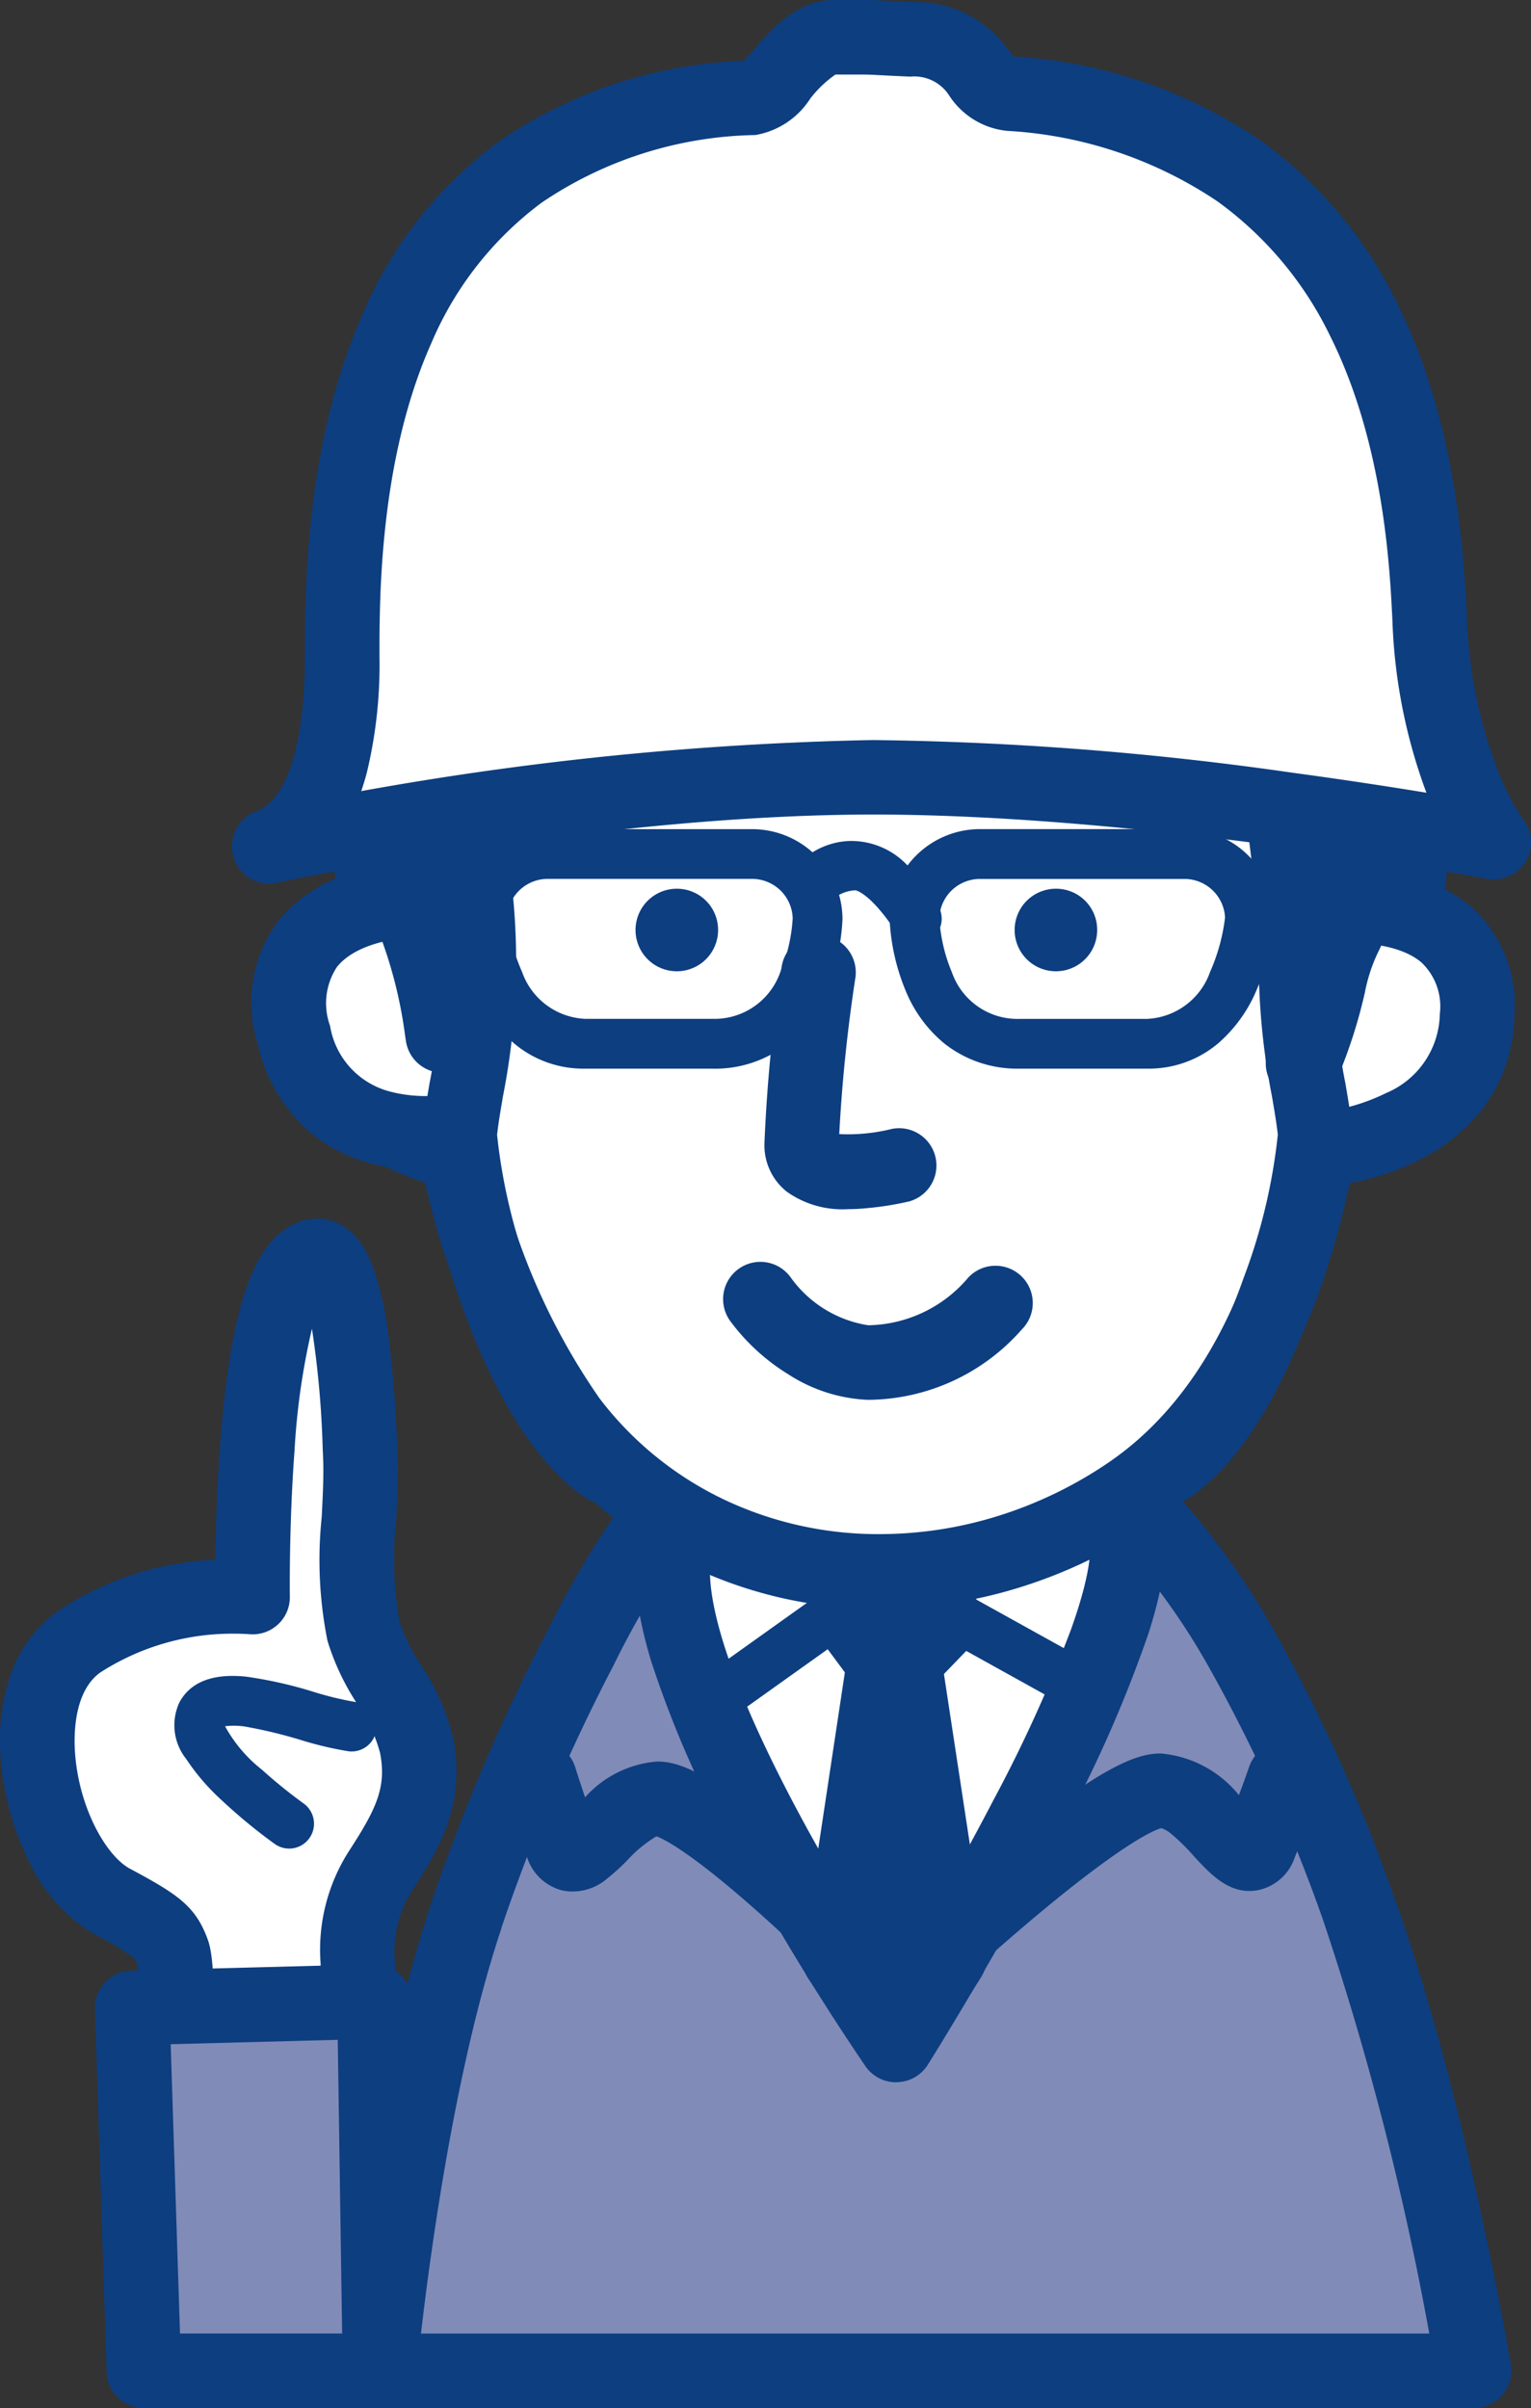
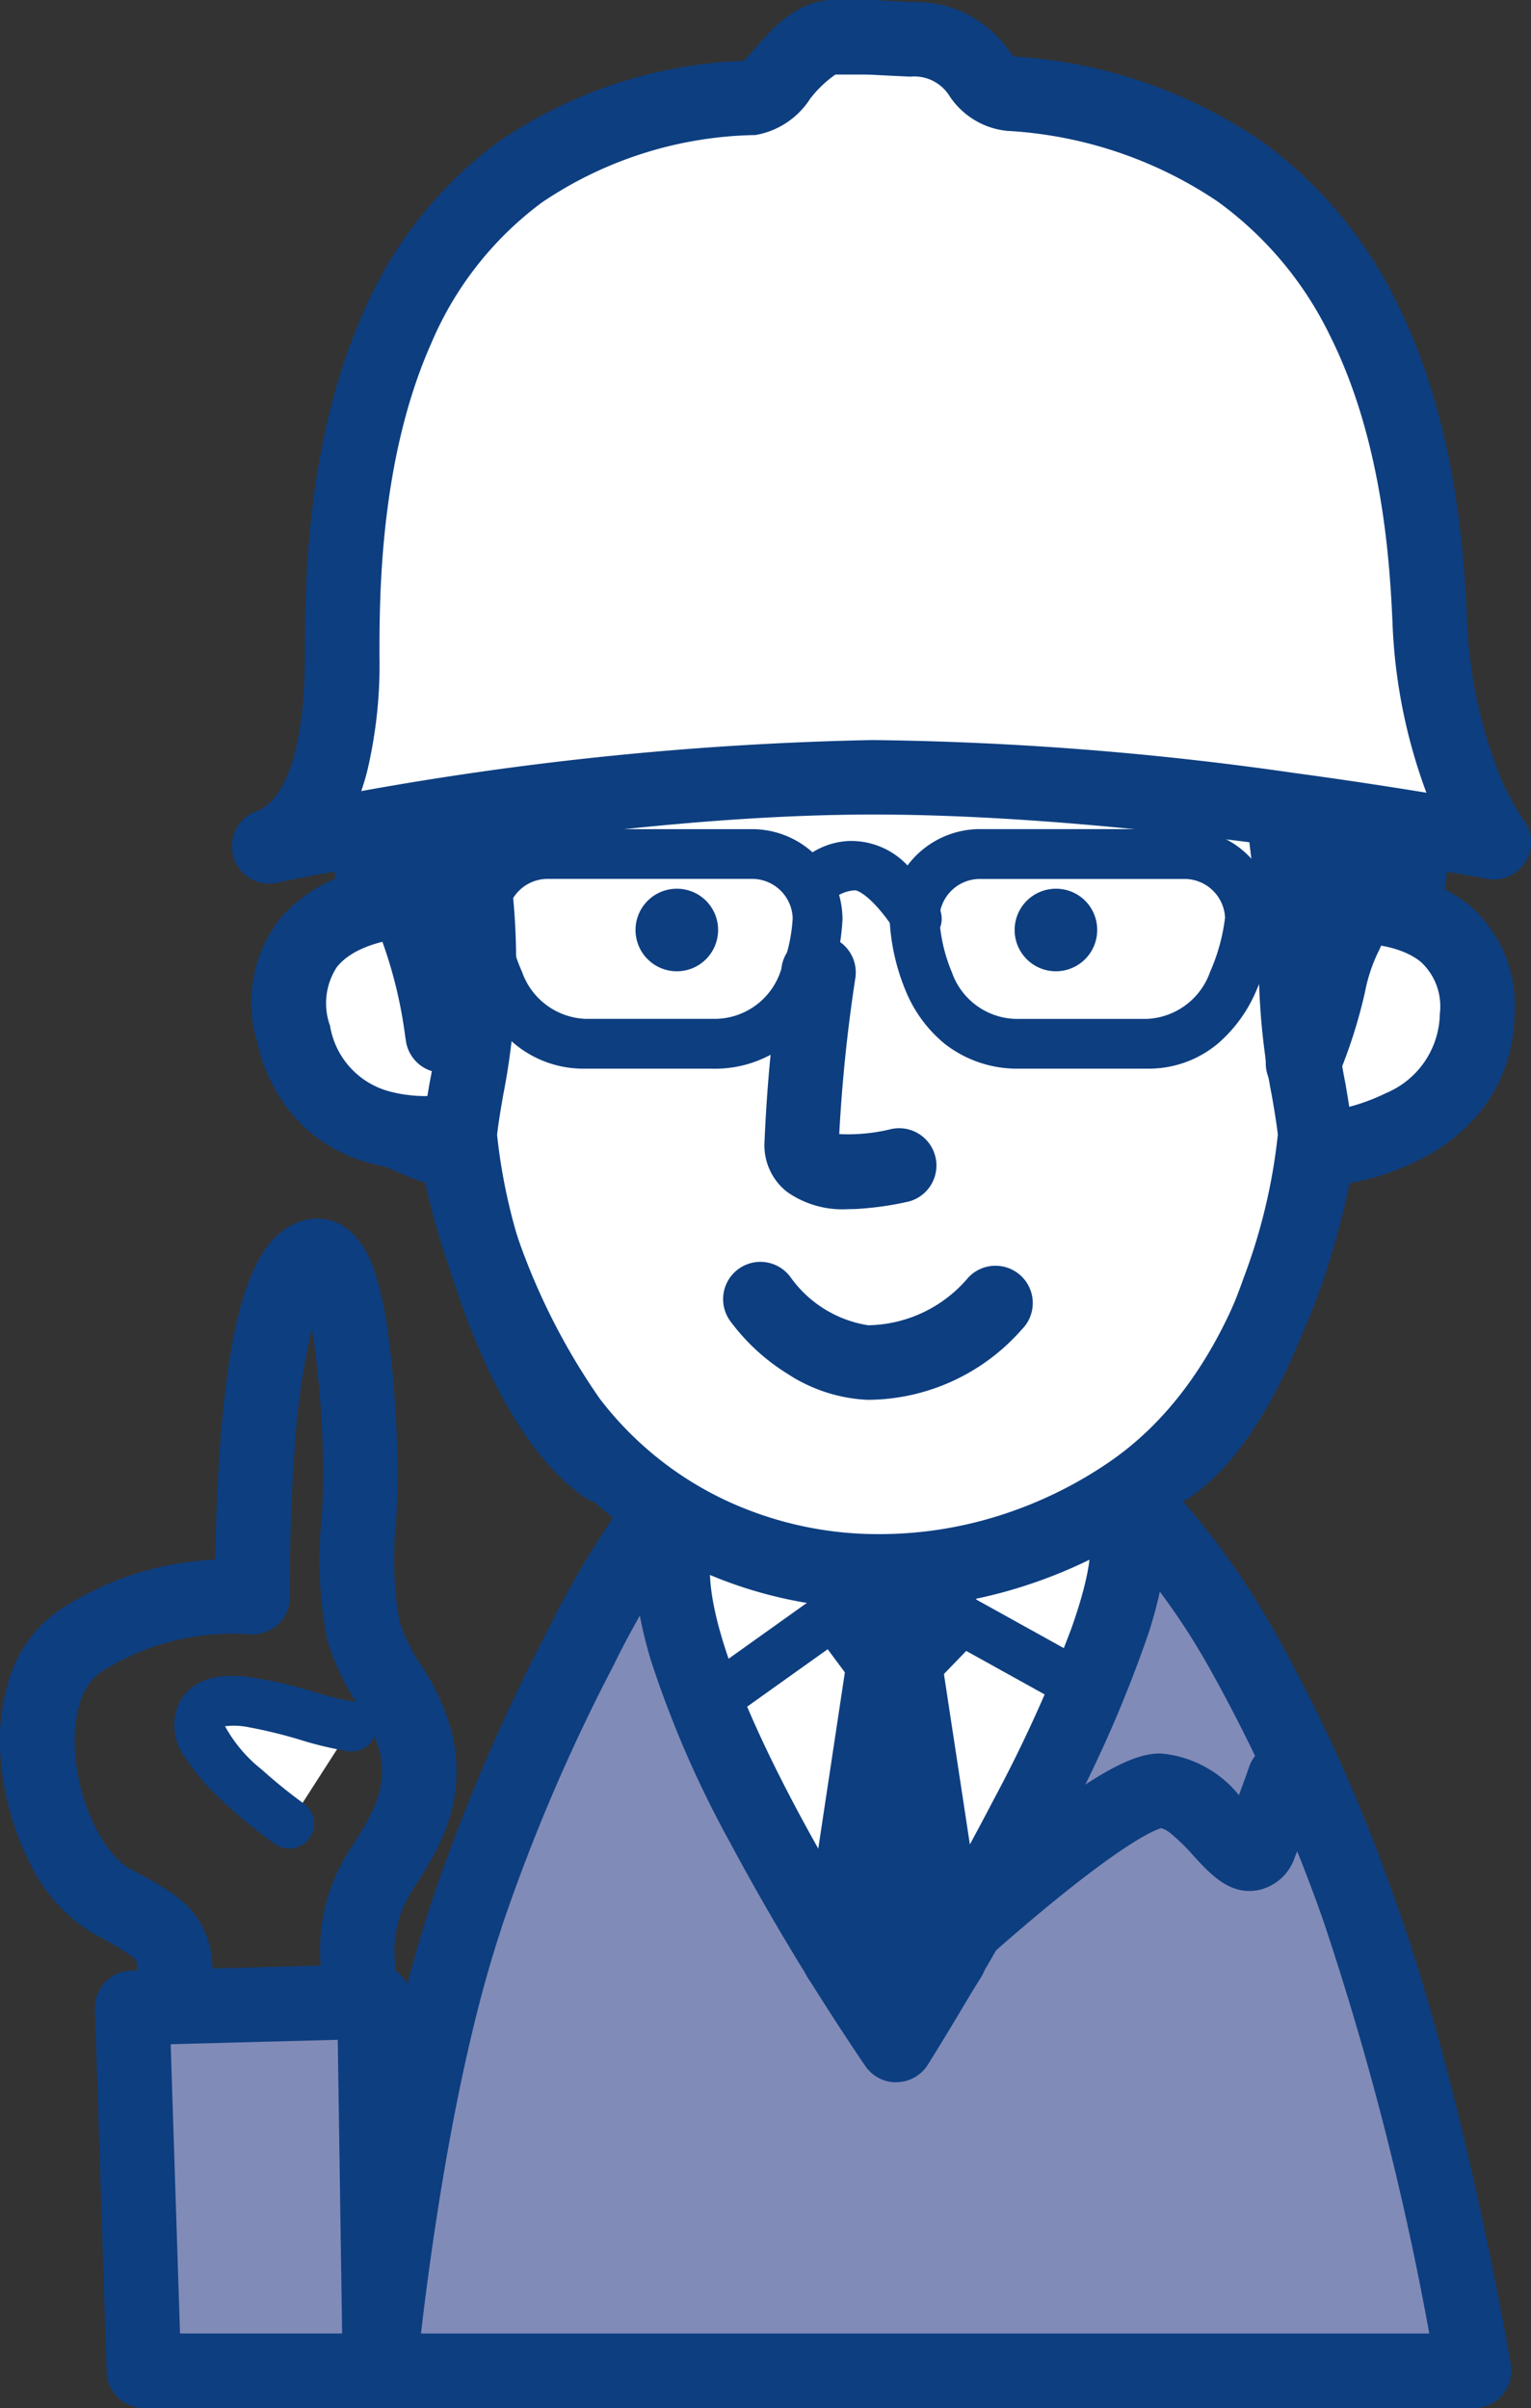
<svg xmlns="http://www.w3.org/2000/svg" width="69.803" height="109.79" viewBox="0 0 69.803 109.79">
  <rect x="0" y="0" width="69.803" height="109.79" fill="#333333" stroke="none" />
  <g transform="translate(6194.7 -2241.301)">
    <path d="M156.718,109.539c-2.809,8.45-3.918,20.618-3.918,20.618h49.9s-2.107-12.464-5.3-21.188S190.629,93.4,185.328,88.788c-4.369-3.807-15.34-2.676-17.669-.244-3.4,3.571-8.139,12.538-10.949,21Z" transform="translate(-6330.197 2219.233)" fill="#818bb8" />
    <path d="M202.7,131.858H152.8A1.7,1.7,0,0,1,151.107,130c.046-.5,1.146-12.321,3.948-20.849q.018-.076.043-.151a87.445,87.445,0,0,1,5.36-12.583,42.65,42.65,0,0,1,5.971-9.049,8.848,8.848,0,0,1,4.247-2.079,24.511,24.511,0,0,1,5.805-.678,21.78,21.78,0,0,1,5.345.627,11.213,11.213,0,0,1,4.62,2.265,34.667,34.667,0,0,1,7.178,8.98,76.227,76.227,0,0,1,5.373,11.9c3.211,8.771,5.294,20.975,5.381,21.49a1.7,1.7,0,0,1-1.676,1.983Zm-48.01-3.4h45.972a135.038,135.038,0,0,0-4.859-18.9,72.933,72.933,0,0,0-5.124-11.365,31.346,31.346,0,0,0-6.468-8.119c-1.5-1.307-4.318-2.056-7.732-2.056-3.889,0-6.908.99-7.593,1.705A39.447,39.447,0,0,0,163.469,98a84.047,84.047,0,0,0-5.1,11.931q-.017.074-.042.147C156.258,116.312,155.118,124.764,154.691,128.458Z" transform="translate(-6330.197 2219.233)" fill="#0d3e80" />
    <path d="M181.066,116.422s13.462-21.365,9.98-24.4c-2.876-2.5-18.334-1.323-19.591.5C168,97.511,181.066,116.422,181.066,116.422Z" transform="translate(-6334.909 2218.116)" fill="#fff" />
    <path d="M181.066,118.122a1.7,1.7,0,0,1-1.4-.734,114.508,114.508,0,0,1-6.2-10.25,47.607,47.607,0,0,1-3.592-8.291c-.986-3.3-.925-5.687.186-7.293.473-.684,1.469-1.466,5.271-2.077a51,51,0,0,1,7.706-.581,33.333,33.333,0,0,1,5.171.353,7.978,7.978,0,0,1,3.957,1.493c1.829,1.592,1.113,4.694.415,6.889a58.82,58.82,0,0,1-3.7,8.5c-2.931,5.721-6.337,11.139-6.371,11.193a1.7,1.7,0,0,1-1.4.793Zm-8.286-24.5c-.318.667-.854,3.345,3.676,11.905,1.6,3.02,3.355,5.865,4.553,7.729,1.16-1.937,2.882-4.9,4.5-8.012a64.6,64.6,0,0,0,3.545-7.808c1.053-2.963.875-3.97.817-4.17-.51-.358-2.492-.967-6.838-.967a48.7,48.7,0,0,0-6.689.465A12.717,12.717,0,0,0,172.78,93.618Z" transform="translate(-6334.909 2218.116)" fill="#0d3e80" />
    <path d="M195.153,35.448c.333,3.2.554,6.513.591,9.8.022,2.38,3.5,4.177,3.29,6.469-.148,1.73-1.663,3.881-4.221,5.619-1.235,6.543-3.815,12.124-8.531,15.34-8.221,5.6-19.4,4.665-25.512-3.29a31.789,31.789,0,0,1-5.153-12.132c-6.3-2.4-5.338-3.171-5.559-5.36-.229-2.292,4.184-5.692,4.229-7.947a40.481,40.481,0,0,1,2.137-12.893c3.63-9.788,8.753-11.791,20.448-11.8,12.8-.022,17.033,4.221,18.282,16.19Z" transform="translate(-6329.479 2236.718)" fill="#fff" />
    <path d="M176.97,17.55c6.98,0,11.465,1.253,14.543,4.063a14.043,14.043,0,0,1,3.657,5.671,33.017,33.017,0,0,1,1.673,7.98q0,.026,0,.052c.361,3.481.561,6.815.6,9.908.005.572.662,1.374,1.3,2.149.959,1.172,2.153,2.63,1.986,4.489-.188,2.173-1.809,4.551-4.377,6.46-1.507,7.359-4.57,12.656-9.111,15.752a22.368,22.368,0,0,1-5.977,2.885,21.5,21.5,0,0,1-6.362.971,19.764,19.764,0,0,1-8.477-1.862,18.9,18.9,0,0,1-7-5.652,32.09,32.09,0,0,1-5.253-11.908,13.851,13.851,0,0,1-4.515-2.486,4.222,4.222,0,0,1-1.249-3.258c-.007-.24-.014-.466-.038-.7-.186-1.863,1.172-3.644,2.486-5.366a22.679,22.679,0,0,0,1.32-1.846,2.322,2.322,0,0,0,.415-.94,41.983,41.983,0,0,1,2.242-13.45c1.976-5.328,4.439-8.558,7.986-10.473,3.2-1.726,7.269-2.431,14.055-2.436Zm16.487,18.024c-.61-5.8-1.917-9.333-4.237-11.45-2.4-2.195-6.183-3.174-12.251-3.174h-.1c-6.178,0-9.783.591-12.444,2.028a10.83,10.83,0,0,0-3.565,3.119,21.847,21.847,0,0,0-2.848,5.543,38.594,38.594,0,0,0-2.031,12.336c-.032,1.636-1.2,3.163-2.431,4.78a21.492,21.492,0,0,0-1.416,2,2.1,2.1,0,0,0-.39.962c.036.356.046.668.054.942.022.73.037.745.222.924a14.96,14.96,0,0,0,4.2,2.074,1.7,1.7,0,0,1,1.052,1.21,30.134,30.134,0,0,0,4.844,11.474,15.536,15.536,0,0,0,5.752,4.646,16.39,16.39,0,0,0,7.03,1.539,18.106,18.106,0,0,0,5.357-.819,18.969,18.969,0,0,0,5.068-2.447c3.905-2.663,6.536-7.457,7.817-14.25a1.7,1.7,0,0,1,.715-1.091c2.281-1.549,3.393-3.3,3.483-4.357v-.008c.043-.476-.634-1.3-1.231-2.032-.961-1.173-2.049-2.5-2.066-4.268-.034-3-.23-6.242-.582-9.636Q193.459,35.6,193.458,35.574Z" transform="translate(-6329.479 2236.718)" fill="#0d3e80" />
    <path d="M180.969,70.165a4.378,4.378,0,0,1-2.8-.787,2.7,2.7,0,0,1-1.03-2.2,72.469,72.469,0,0,1,.787-8.078,1.7,1.7,0,0,1,3.364.49,71.769,71.769,0,0,0-.74,7.154,8.264,8.264,0,0,0,2.379-.231,1.7,1.7,0,0,1,.811,3.3,13.908,13.908,0,0,1-1.9.305Q181.38,70.165,180.969,70.165Z" transform="translate(-6336.986 2226.263)" fill="#0d3e80" />
    <path d="M181.271,84.121h-.106a7.245,7.245,0,0,1-3.617-1.172,9.419,9.419,0,0,1-2.64-2.428,1.7,1.7,0,0,1,2.764-1.98,5.362,5.362,0,0,0,3.533,2.181,6.088,6.088,0,0,0,4.562-2.175,1.7,1.7,0,1,1,2.44,2.367A9.4,9.4,0,0,1,181.271,84.121Z" transform="translate(-6336.321 2221.001)" fill="#0d3e80" />
    <path d="M209.99,55.463c1.73-.377,7.925-.754,7.762,4.791s-6.853,6.143-7.193,6.136" transform="translate(-6345.107 2227.326)" fill="#fff" />
    <path d="M210.55,68.089h-.028a1.7,1.7,0,0,1,.018-3.4,8.991,8.991,0,0,0,3.066-.88,3.988,3.988,0,0,0,2.447-3.609,2.757,2.757,0,0,0-.854-2.359c-1.28-1.062-3.818-.943-4.847-.719a1.7,1.7,0,1,1-.724-3.322,11.881,11.881,0,0,1,3.379-.186,7.716,7.716,0,0,1,4.363,1.61,6.032,6.032,0,0,1,2.081,5.077,7.158,7.158,0,0,1-1.51,4.3,8.371,8.371,0,0,1-2.98,2.331A11.85,11.85,0,0,1,210.55,68.089Z" transform="translate(-6345.107 2227.326)" fill="#0d3e80" />
    <path d="M153.206,54.91c-1.774-.022-7.053.739-5.766,6.129s6.9,4.473,7.245,4.406" transform="translate(-6328.747 2227.42)" fill="#fff" />
    <path d="M153.423,67.245a9.442,9.442,0,0,1-2.45-.314,7.137,7.137,0,0,1-3.072-1.68,7.513,7.513,0,0,1-2.115-3.818,6.229,6.229,0,0,1,.967-5.593,6.813,6.813,0,0,1,3.481-2.2,10.464,10.464,0,0,1,2.993-.427,1.7,1.7,0,1,1-.042,3.4c-.922-.012-2.9.257-3.776,1.354a3.009,3.009,0,0,0-.315,2.68,3.716,3.716,0,0,0,2.733,3,6.306,6.306,0,0,0,2.534.136,1.7,1.7,0,0,1,.65,3.337A8.776,8.776,0,0,1,153.423,67.245Z" transform="translate(-6328.747 2227.42)" fill="#0d3e80" />
    <path d="M172.353,56.12a1.882,1.882,0,1,1-1.863-1.9A1.877,1.877,0,0,1,172.353,56.12Z" transform="translate(-6334.313 2227.6)" fill="#0d3e80" />
    <path d="M195.733,56.12a1.882,1.882,0,1,1-1.863-1.9A1.873,1.873,0,0,1,195.733,56.12Z" transform="translate(-6340.409 2227.6)" fill="#0d3e80" />
    <path d="M166.173,9.979c-4.214,5.4-2.942,1.856-4.436,1.974-7.489.577-7.385,6.617-8.258,9.544,22.674-1.479,35.611,9.847,38.317,9.965,2.713,4.931,2.957,10.35,3.29,18.216,1.323-3.194,1.057-4.133,1.878-5.781s.688-2.743,2.721-1.205C204.453,10.215,174.054-.12,166.173,9.979Z" transform="translate(-6330.374 2240.104)" fill="#0d3e80" />
    <path d="M175.153,4.561h0a23.378,23.378,0,0,1,9.892,2.36,28.362,28.362,0,0,1,9.226,7.058,30.566,30.566,0,0,1,6.342,12.083,41.286,41.286,0,0,1,.752,16.876,1.7,1.7,0,0,1-2.626,1.167c-.074.171-.159.356-.255.549a7.482,7.482,0,0,0-.578,1.779,22.954,22.954,0,0,1-1.251,3.9,1.7,1.7,0,0,1-3.269-.579,99.136,99.136,0,0,0-.735-10.029,22.023,22.023,0,0,0-2-6.788,25.9,25.9,0,0,1-3.334-1.646,71.879,71.879,0,0,0-11.377-5.177,56.649,56.649,0,0,0-18.4-3.046h0c-1.3,0-2.629.044-3.946.129a1.7,1.7,0,0,1-1.74-2.182c.117-.393.224-.9.338-1.443a14.327,14.327,0,0,1,2.1-5.606c1.575-2.206,4.036-3.452,7.317-3.7.065-.005.135-.008.2-.008a2.306,2.306,0,0,1,1.492.517c.338-.364.83-.937,1.531-1.835C167.033,6.114,170.7,4.561,175.153,4.561Zm23.12,35.7a36.7,36.7,0,0,0-.939-13.3A27.2,27.2,0,0,0,191.7,16.2a24.936,24.936,0,0,0-8.109-6.208,19.967,19.967,0,0,0-8.436-2.033h0c-3.385,0-6.1,1.088-7.639,3.064-2.19,2.8-3.22,3.66-4.406,3.66a2.151,2.151,0,0,1-1.792-.982,5.7,5.7,0,0,0-4.258,2.235,10.135,10.135,0,0,0-1.419,3.754c.636-.019,1.27-.029,1.9-.029h0a60.035,60.035,0,0,1,19.5,3.23,74.885,74.885,0,0,1,11.9,5.4,21.489,21.489,0,0,0,2.972,1.468,1.7,1.7,0,0,1,1.378.877,27.179,27.179,0,0,1,3,10.721l.052-.076a2.3,2.3,0,0,1,1.913-1.03Z" transform="translate(-6330.374 2240.104)" fill="#0d3e80" />
    <path d="M152.322,45.04c2.218-2.587,3.452,9.145,2.942,5.212-.451-3.482,3.275-22.4,6.232-30.162.562-1.464-5.36-9.426-9.056,4.251C150.836,30.284,152.018,43.184,152.322,45.04Z" transform="translate(-6329.888 2237.446)" fill="#0d3e80" />
    <path d="M155.381,52.766a1.7,1.7,0,0,1-1.686-1.449c0-.025-.01-.063-.018-.115-.012-.079-.029-.2-.051-.364a20.451,20.451,0,0,0-1.031-4.121,1.7,1.7,0,0,1-1.952-1.4c-.164-1-.543-4.8-.677-9.037-.175-5.52.105-9.686.832-12.38a19.331,19.331,0,0,1,3-6.824,5.379,5.379,0,0,1,4.124-2.316,5.513,5.513,0,0,1,4.387,2.594,3.889,3.889,0,0,1,.773,3.348,120.96,120.96,0,0,0-4.315,16.415C157.3,44.33,156.8,48.87,156.95,50.033c.015.116.029.218.041.307.027.166.044.285.055.357a1.753,1.753,0,0,1-.351,1.444,1.7,1.7,0,0,1-1.249.622Zm-1.576-9.641a2.4,2.4,0,0,1,.381.194c.441-2.814.988-5.6,1.249-6.882a125.811,125.811,0,0,1,4.357-16.647,3.227,3.227,0,0,0-.664-.977,1.859,1.859,0,0,0-1.205-.656c-.946,0-2.52,1.735-3.842,6.626C152.814,29.476,153.407,39.08,153.805,43.125Z" transform="translate(-6329.888 2237.446)" fill="#0d3e80" />
    <path d="M173.241,103.505a1.135,1.135,0,0,1-.66-2.059l7.947-5.67a1.135,1.135,0,0,1,1.21-.069l9.115,5.057a1.135,1.135,0,0,1-1.1,1.985l-8.489-4.709-7.364,5.254A1.13,1.13,0,0,1,173.241,103.505Z" transform="translate(-6335.526 2216.525)" fill="#0d3e80" />
    <path d="M181.648,98.64l1.848-1.36,2.469,1.479-1.848,1.915,2.055,13.507-2.425,3.807L181.16,114.2l2.033-13.47Z" transform="translate(-6337.591 2216.374)" fill="#0d3e80" />
    <path d="M183.5,95.58a1.7,1.7,0,0,1,.873.241l2.469,1.479a1.7,1.7,0,0,1,.35,2.639l-1.264,1.31,1.929,12.675a1.7,1.7,0,0,1-.247,1.169l-2.425,3.807a1.7,1.7,0,0,1-2.837.046l-2.587-3.785a1.7,1.7,0,0,1-.278-1.213l1.928-12.773L180.28,99.65a1.7,1.7,0,0,1,.36-2.379l1.848-1.36A1.7,1.7,0,0,1,183.5,95.58Zm.9,18.225L183.664,109l-.724,4.8.757,1.107Z" transform="translate(-6337.591 2216.374)" fill="#0d3e80" />
    <g transform="translate(-6172.717 2280.238)">
      <path d="M184.259,56.349a1.134,1.134,0,0,1-.976-.554,8.241,8.241,0,0,0-.8-1.076c-.582-.656-.952-.8-1.037-.8a1.675,1.675,0,0,0-1.01.4,1.135,1.135,0,0,1-1.936-1.183,3.435,3.435,0,0,1,2.631-1.465,3.52,3.52,0,0,1,3.013,1.5,10.442,10.442,0,0,1,1.086,1.461,1.135,1.135,0,0,1-.974,1.716Z" transform="translate(-164.438 -52.264)" fill="#0d3e80" />
      <path d="M169.628,61.865h-5.811a4.9,4.9,0,0,1-3.24-1.158,6.57,6.57,0,0,1-1.718-2.363,10.9,10.9,0,0,1-.86-3.227q0-.047,0-.094a4.123,4.123,0,0,1,4.159-4.077H171.4a4.123,4.123,0,0,1,4.159,4.077q0,.012,0,.024a9.7,9.7,0,0,1-.738,3.28,6.1,6.1,0,0,1-1.766,2.4,5.357,5.357,0,0,1-3.423,1.14Zm-9.362-6.892a8.691,8.691,0,0,0,.683,2.481,3.2,3.2,0,0,0,2.869,2.14h5.8a3.179,3.179,0,0,0,3.118-2.168,7.471,7.471,0,0,0,.552-2.419,1.852,1.852,0,0,0-1.889-1.793h-9.248A1.854,1.854,0,0,0,160.266,54.973Z" transform="translate(-159.13 -52.08)" fill="#0d3e80" />
      <path d="M196.4,61.865h-5.816a5.357,5.357,0,0,1-3.423-1.14,6.1,6.1,0,0,1-1.766-2.4,9.7,9.7,0,0,1-.738-3.28q0-.012,0-.024a4.123,4.123,0,0,1,4.159-4.077h9.248a4.123,4.123,0,0,1,4.159,4.077q0,.047,0,.094a10.9,10.9,0,0,1-.86,3.227,6.57,6.57,0,0,1-1.718,2.363A4.9,4.9,0,0,1,196.4,61.865Zm-9.474-6.857a7.445,7.445,0,0,0,.574,2.47,3.167,3.167,0,0,0,3.1,2.118h5.8a3.2,3.2,0,0,0,2.869-2.14,8.69,8.69,0,0,0,.683-2.482,1.854,1.854,0,0,0-1.888-1.757h-9.248A1.852,1.852,0,0,0,186.925,55.007Z" transform="translate(-166.081 -52.08)" fill="#0d3e80" />
    </g>
    <g transform="translate(-6182.424 2243)">
      <path d="M146,38.592s14.786-3.142,27.538-3.142,28.277,2.957,28.277,2.957-2.587-3.327-2.905-10.106c-.288-6.062-1.382-22.541-19.125-24.019-1.737-.148-1.235-2.336-4.487-2.477-2.469-.111-1.345-.1-3.512-.1-1.626,0-2.8,2.713-3.7,2.758-18.3.924-18.755,18.556-18.755,25.446,0,2.587-.281,7.555-3.327,8.687Z" transform="translate(-146 -1.709)" fill="#fff" />
      <path d="M146,40.3a1.7,1.7,0,0,1-1.7-1.7v-.007a1.7,1.7,0,0,1,1.209-1.63c1.347-.605,2.117-3.164,2.117-7.051,0-2.9,0-9.681,2.664-15.653a18.878,18.878,0,0,1,6.146-7.774,21.027,21.027,0,0,1,11.2-3.7c.138-.141.325-.356.462-.514.832-.956,1.972-2.266,3.687-2.266h1c.582,0,.688,0,1.228.033.272.014.682.035,1.365.066a5.153,5.153,0,0,1,4.3,2.156c.09.112.208.26.276.326A22.372,22.372,0,0,1,191.2,6.421a19.71,19.71,0,0,1,6.212,7.393c2.773,5.555,3.068,11.758,3.194,14.407A21.43,21.43,0,0,0,202,35.1a10.836,10.836,0,0,0,1.166,2.265,1.683,1.683,0,0,1,.119,1.925,1.705,1.705,0,0,1-1.783.784c-.154-.029-15.52-2.927-27.959-2.927-11.817,0-25.583,2.774-27.039,3.074A1.7,1.7,0,0,1,146,40.3Zm27.538-6.549a145.5,145.5,0,0,1,19.148,1.494c2.375.321,4.466.644,6.072.907a24.862,24.862,0,0,1-1.546-7.77c-.116-2.434-.387-8.135-2.84-13.049a16.35,16.35,0,0,0-5.138-6.14,19.05,19.05,0,0,0-9.59-3.216,3.574,3.574,0,0,1-2.628-1.588,1.89,1.89,0,0,0-1.792-.885c-.7-.031-1.115-.053-1.391-.067-.5-.026-.542-.028-1.052-.028h-.967a5.165,5.165,0,0,0-1.15,1.1,3.714,3.714,0,0,1-2.5,1.658,17.878,17.878,0,0,0-9.737,3.077,15.528,15.528,0,0,0-5.033,6.4c-2.369,5.311-2.369,11.588-2.369,14.268a20.993,20.993,0,0,1-.57,5.3q-.118.452-.261.866A147.016,147.016,0,0,1,173.538,33.75Z" transform="translate(-146 -1.709)" fill="#0d3e80" />
      <path d="M164.4,81.186a1.692,1.692,0,0,1-.969-.3c-2.769-1.924-4.621-5.973-5.687-9.031-1.084-3.108-1.818-6.56-1.671-7.859.072-.638.183-1.291.3-1.981a28.151,28.151,0,0,0-.109-11.58,1.7,1.7,0,0,1,3.335-.663,31.523,31.523,0,0,1,.126,12.814c-.113.665-.212,1.24-.273,1.781A26.22,26.22,0,0,0,161,70.856c1.265,3.584,2.818,6.154,4.373,7.234a1.7,1.7,0,0,1-.972,3.1Z" transform="translate(-149.065 -14.326)" fill="#0d3e80" />
      <path d="M201.511,81.186a1.7,1.7,0,0,1-.972-3.1c1.555-1.081,3.108-3.65,4.373-7.234a26.218,26.218,0,0,0,1.545-6.492c-.061-.541-.159-1.116-.273-1.781a31.523,31.523,0,0,1,.126-12.814,1.7,1.7,0,1,1,3.335.663,28.152,28.152,0,0,0-.109,11.58c.118.69.229,1.342.3,1.982.147,1.3-.587,4.75-1.671,7.858-1.066,3.058-2.918,7.107-5.687,9.031A1.692,1.692,0,0,1,201.511,81.186Z" transform="translate(-160.473 -14.326)" fill="#0d3e80" />
    </g>
-     <path d="M176.911,118.562a1.694,1.694,0,0,1-1.2-.5c-.015-.015-1.576-1.568-3.384-3.154-2.935-2.575-4.063-3.084-4.327-3.177a5.823,5.823,0,0,0-1.311,1.076,9.827,9.827,0,0,1-.946.859,2.4,2.4,0,0,1-2.021.536,2.276,2.276,0,0,1-1.635-1.567c-.682-1.873-1.022-3-1.036-3.05a1.7,1.7,0,0,1,3.257-.977c.006.019.153.5.439,1.346a4.914,4.914,0,0,1,3.292-1.633c.983,0,2.427.465,6.305,3.836,1.987,1.728,3.695,3.427,3.766,3.5a1.7,1.7,0,0,1-1.2,2.9Z" transform="translate(-6332.772 2213.292)" fill="#0d3e80" />
    <path d="M186.93,118.932a1.7,1.7,0,0,1-1.157-2.946c.085-.079,2.107-1.953,4.439-3.859,4.486-3.667,6.062-4.173,7.1-4.173a5.139,5.139,0,0,1,3.569,1.9c.307-.82.464-1.287.466-1.294a1.7,1.7,0,0,1,3.225,1.076c-.016.047-.394,1.178-1.143,3.051a2.246,2.246,0,0,1-1.683,1.5c-1.277.234-2.148-.713-2.917-1.549a9.148,9.148,0,0,0-1.047-1.029,1.287,1.287,0,0,0-.44-.251c-.253.067-1.485.526-5.176,3.563-2.164,1.781-4.059,3.537-4.078,3.555A1.694,1.694,0,0,1,186.93,118.932Z" transform="translate(-6339.095 2213.292)" fill="#0d3e80" />
    <g transform="translate(-6193 2298.562)">
-       <path d="M135.121,106.307c-3.2-1.708-5.027-9.367-1.53-11.843a13.043,13.043,0,0,1,7.918-2.048S141.3,77.874,144.251,76.9c1.907-.636,2.122,8.139,2.166,9,.126,2.44-.473,5.774.148,8.073.51,1.893,2.026,3.245,2.417,5.2.473,2.351-.436,3.881-1.678,5.8-1.309,2-.88,3.534-1.042,5.722-.14,1.856-.976,3.918-.3,5.759.325.88-7.9-1.013-7.9-1.013s.126-5.944-.2-6.824-.628-1.168-2.743-2.3Z" transform="translate(-131.694 -76.865)" fill="#fff" />
      <path d="M145.344,118.376a53.833,53.833,0,0,1-7.662-1.289,1.7,1.7,0,0,1-1.318-1.693,55.439,55.439,0,0,0-.114-6.251c-.077-.206-.1-.224-.185-.3a13.112,13.112,0,0,0-1.745-1.039,7.58,7.58,0,0,1-3.051-3.436,12.656,12.656,0,0,1-1.252-4.7,9.3,9.3,0,0,1,.421-3.583,5.908,5.908,0,0,1,2.171-3.009,13.95,13.95,0,0,1,7.2-2.362c.018-1.439.08-3.6.268-5.834.51-6.051,1.6-8.921,3.638-9.6a2.3,2.3,0,0,1,.728-.119c.8,0,1.889.39,2.572,2.25a14.865,14.865,0,0,1,.67,2.971c.293,2.068.383,4.32.417,5.168,0,.114.008.2.011.253.051.985,0,2.077-.059,3.133a16.593,16.593,0,0,0,.15,4.585,8.339,8.339,0,0,0,.988,2.009,10.211,10.211,0,0,1,1.455,3.3c.629,3.127-.724,5.214-1.919,7.056l0,0a5.136,5.136,0,0,0-.718,3.251c0,.5-.007,1.057-.052,1.668a18.31,18.31,0,0,1-.288,1.951,6.363,6.363,0,0,0-.114,3.1,1.816,1.816,0,0,1-.21,1.663A2.31,2.31,0,0,1,145.344,118.376Zm-5.561-4.307c1.376.293,3.008.609,4.217.78a14.882,14.882,0,0,1,.327-2.706,15.594,15.594,0,0,0,.241-1.587c.037-.494.04-.972.043-1.435a8.348,8.348,0,0,1,1.27-5.086c1.246-1.921,1.759-2.931,1.436-4.533a7.266,7.266,0,0,0-1.035-2.214,11.19,11.19,0,0,1-1.357-2.876,18.74,18.74,0,0,1-.263-5.643c.052-1.015.1-1.975.059-2.785,0-.061-.007-.16-.013-.292a44.137,44.137,0,0,0-.491-5.509,32.14,32.14,0,0,0-.794,5.551c-.256,3.419-.215,6.627-.214,6.659a1.692,1.692,0,0,1-1.861,1.716c-.027,0-.257-.021-.625-.021a11.113,11.113,0,0,0-6.149,1.763c-1.2.851-1.214,2.8-1.164,3.6.162,2.565,1.43,4.776,2.512,5.353,2.176,1.164,2.986,1.705,3.539,3.214.147.4.307,1.1.326,4.317C139.789,112.96,139.787,113.561,139.783,114.068Z" transform="translate(-131.694 -76.865)" fill="#0d3e80" />
      <path d="M148.628,105.476c-1.789-.207-6-2.129-6.853-.569s4.007,5,4.007,5" transform="translate(-134.297 -84.019)" fill="#fff" />
      <path d="M145.781,111.039a1.13,1.13,0,0,1-.655-.209,24.729,24.729,0,0,1-2.446-2.018,10,10,0,0,1-1.6-1.868,2.461,2.461,0,0,1-.3-2.577c.507-.931,1.528-1.322,3.036-1.167a19.509,19.509,0,0,1,3.1.7,14.676,14.676,0,0,0,1.843.449,1.135,1.135,0,1,1-.261,2.255,15.675,15.675,0,0,1-2.2-.52,21.749,21.749,0,0,0-2.384-.581,3.272,3.272,0,0,0-1.056-.041,6.479,6.479,0,0,0,1.677,1.977,23.1,23.1,0,0,0,1.9,1.54,1.135,1.135,0,0,1-.657,2.061Z" transform="translate(-134.297 -84.019)" fill="#0d3e80" />
      <path d="M138.082,139.683h10.764l-.251-16.833-11.045.288Z" transform="translate(-133.221 -88.855)" fill="#818bb8" />
      <path d="M148.846,141.383H138.082a1.7,1.7,0,0,1-1.7-1.645l-.532-16.545a1.7,1.7,0,0,1,1.655-1.754l11.045-.288a1.7,1.7,0,0,1,1.744,1.674l.251,16.833a1.7,1.7,0,0,1-1.7,1.725Zm-9.118-3.4h7.392l-.2-13.389-7.617.2Z" transform="translate(-133.221 -88.855)" fill="#0d3e80" />
    </g>
  </g>
</svg>